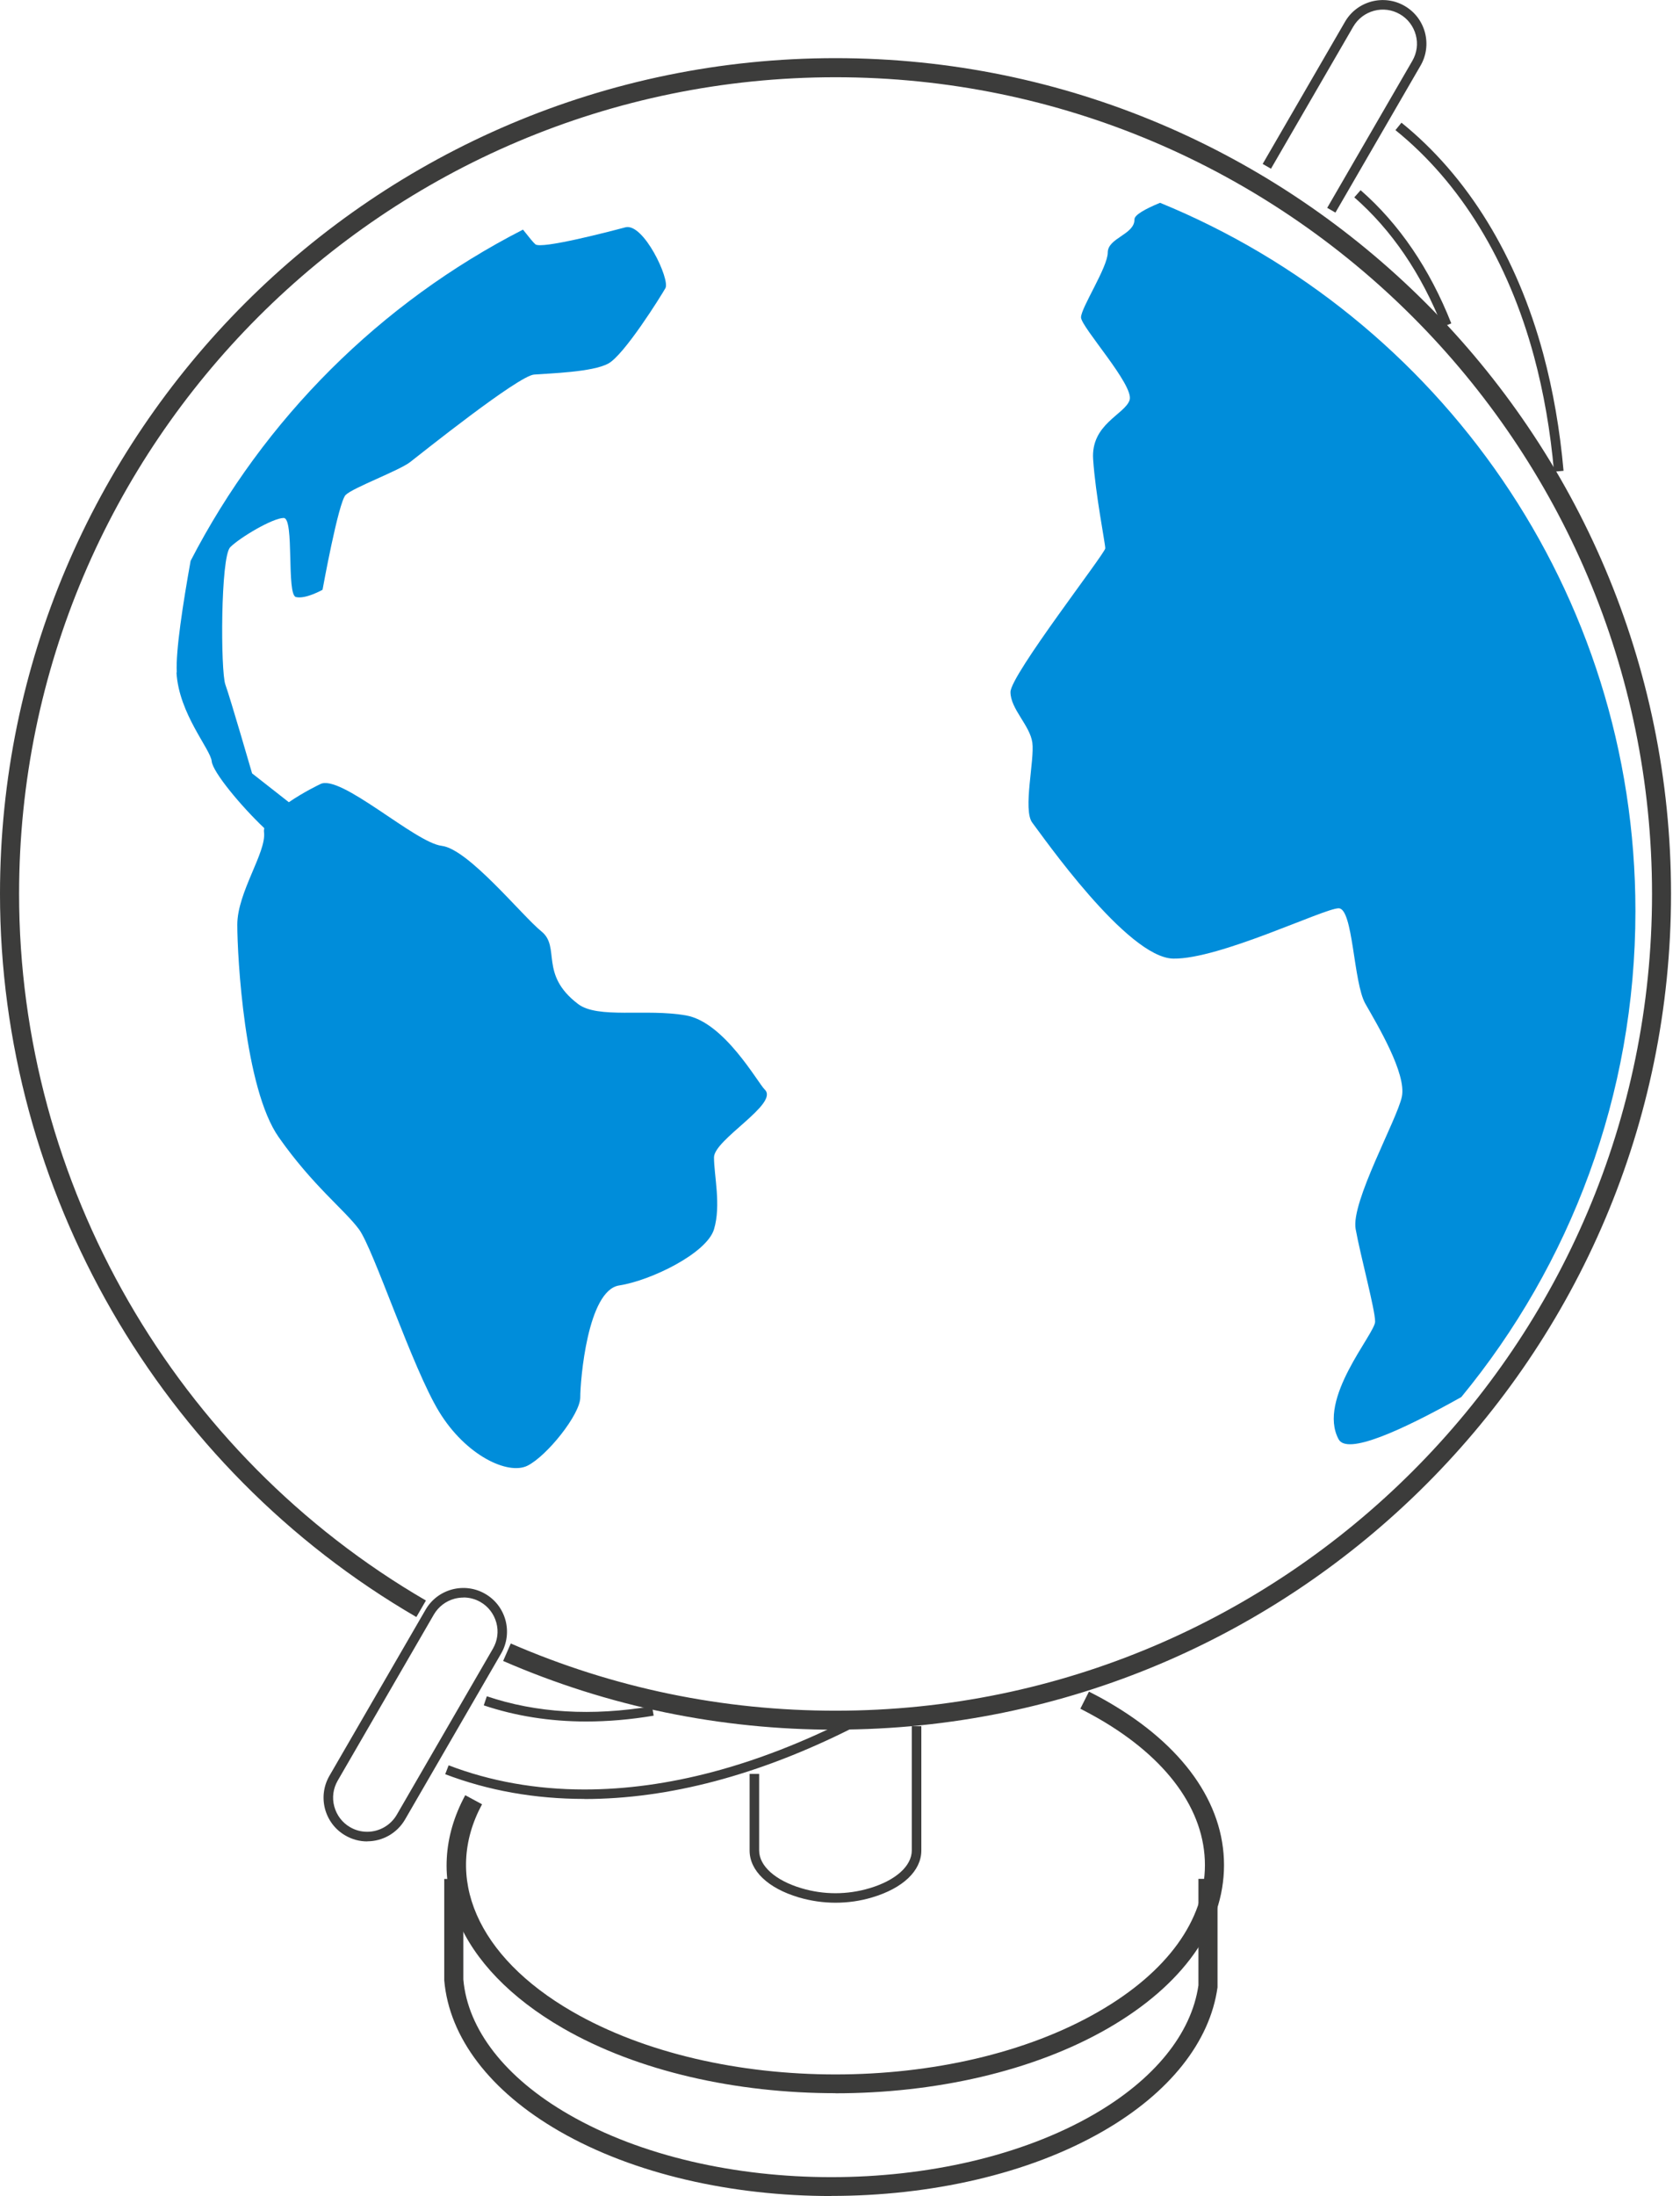
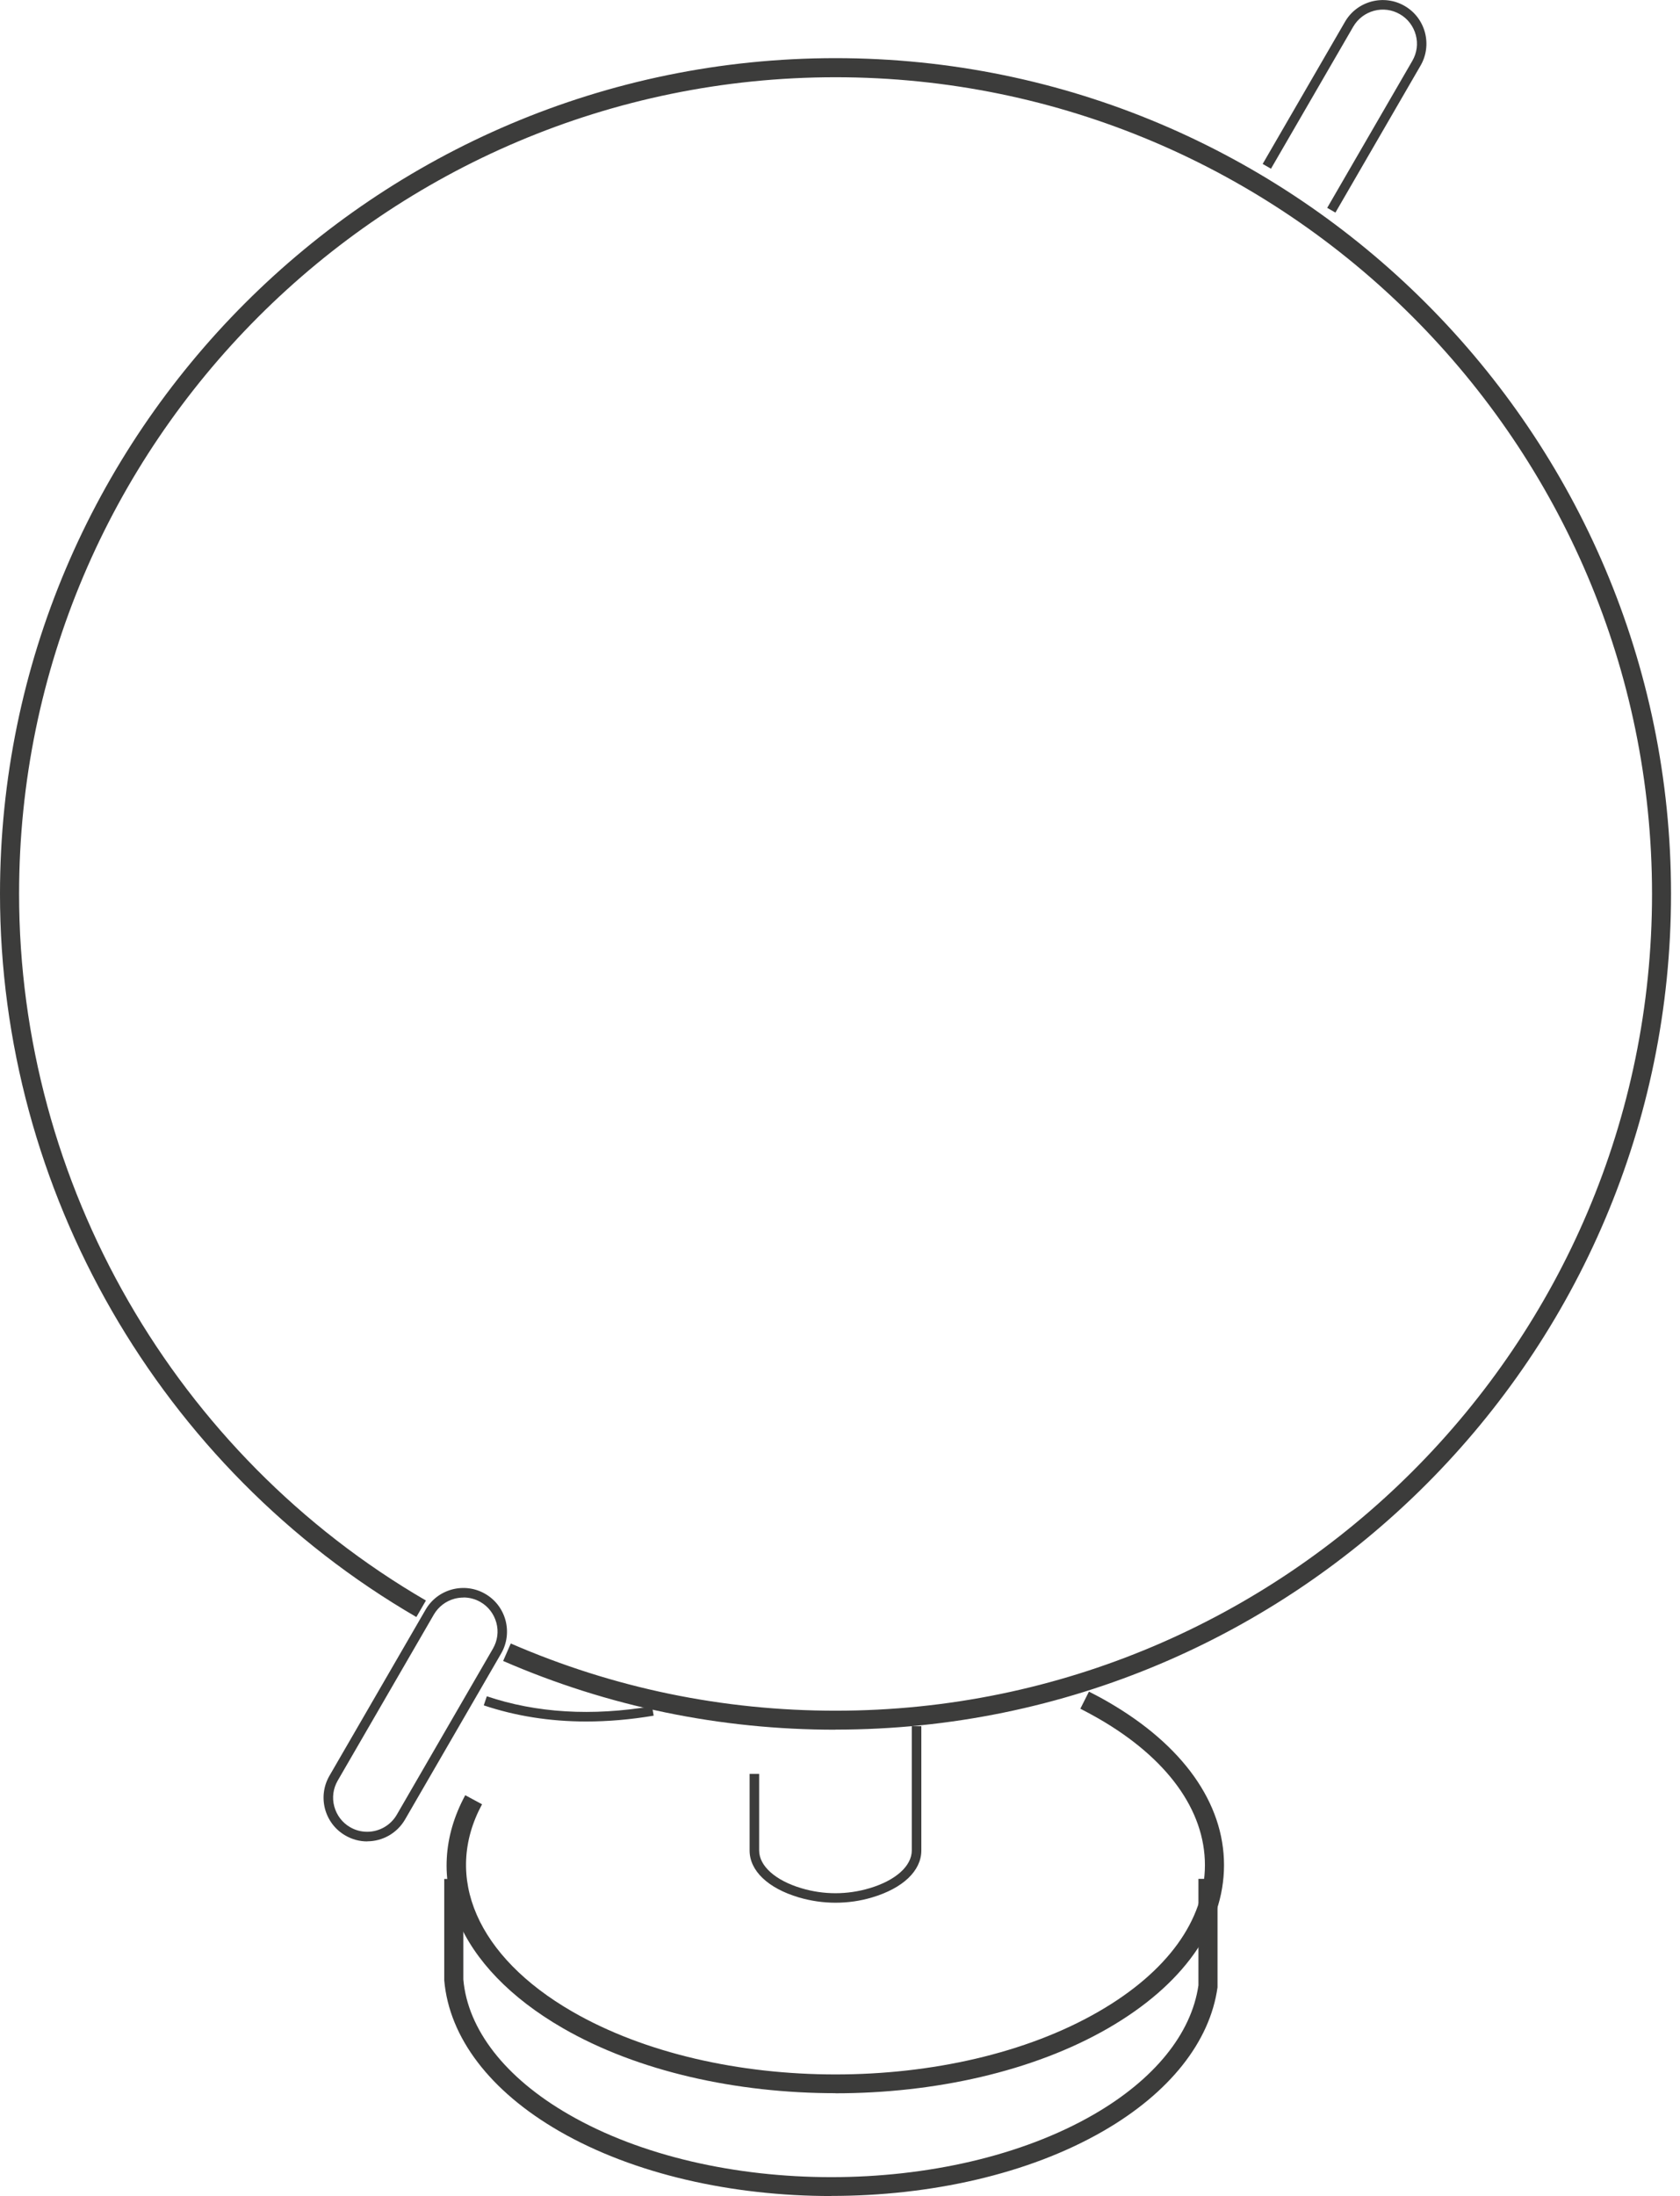
<svg xmlns="http://www.w3.org/2000/svg" width="176" height="230" viewBox="0 0 176 230" fill="none">
  <g clip-path="url(#clip0_141_2241)">
-     <path d="M118.85 22.99C118.85 24.58 116.05 24.91 116.05 26.45C116.05 27.99 113.25 32.23 113.25 33.24C113.25 34.25 118.85 40.37 118.34 41.9C117.83 43.43 114.26 44.41 114.52 48.12C114.77 51.83 115.79 56.92 115.79 57.43C115.79 57.94 105.86 70.7 105.86 72.48C105.86 74.26 107.9 75.97 108.15 77.78C108.4 79.6 107.13 84.85 108.15 86.17C109.17 87.49 118.08 100.32 122.92 100.4C127.76 100.48 138.71 95.13 140.24 95.13C141.77 95.13 141.77 102.91 143.04 105.13C144.31 107.36 147.37 112.46 146.86 114.87C146.35 117.28 141.51 125.9 142.02 128.72C142.53 131.55 144.06 137.15 144.06 138.42C144.06 139.69 137.95 146.53 140.24 150.75C141.13 152.38 146.65 149.93 153.09 146.32C164.48 132.48 171.33 114.75 171.33 95.42C171.33 61.9 150.74 33.2 121.53 21.24C119.96 21.89 118.85 22.51 118.85 22.97V22.99Z" fill="#008DDA" />
-     <path d="M18.49 70.44C18.74 74.77 22.06 78.46 22.18 79.74C22.29 80.86 25.24 84.42 27.69 86.74C27.65 86.89 27.64 87.03 27.66 87.17C27.91 89.29 24.86 93.45 24.86 96.85C24.86 100.25 25.62 114 29.19 119.09C32.76 124.18 36.07 126.68 37.6 128.74C39.13 130.8 43.2 143.28 46.01 147.87C48.81 152.45 53.22 154.52 55.26 153.51C57.3 152.49 60.79 148.13 60.79 146.35C60.79 144.57 61.55 135.14 64.87 134.63C68.18 134.12 74.04 131.27 74.8 128.75C75.56 126.23 74.8 123.1 74.8 121.22C74.8 119.34 81.65 115.6 80.12 114.12C79.38 113.4 75.89 107.06 71.87 106.35C67.65 105.61 62.62 106.74 60.54 105.14C56.46 102.02 58.76 99.2 56.72 97.55C54.68 95.9 49.08 88.93 46.28 88.59C43.48 88.26 35.63 81 33.54 82.13C33.54 82.13 31.83 82.94 30.26 84.02L26.41 81C26.41 81 24.12 73.1 23.61 71.7C23.1 70.3 23.1 58.33 24.12 57.31C25.14 56.29 28.58 54.25 29.72 54.25C30.86 54.25 29.99 62.27 31 62.53C32.01 62.78 33.79 61.77 33.79 61.77C33.79 61.77 35.45 52.6 36.21 51.84C36.97 51.08 41.81 49.29 42.96 48.4C44.11 47.51 54.29 39.36 55.95 39.23C57.61 39.1 62.06 38.98 63.72 38.08C65.38 37.19 69.2 31.08 69.71 30.18C70.22 29.29 67.42 23.3 65.51 23.81C63.6 24.32 56.72 26.1 56.09 25.59C55.91 25.45 55.41 24.84 54.79 24.05C39.87 31.68 27.66 43.85 19.97 58.74C19.17 63.2 18.39 68.23 18.52 70.42L18.49 70.44Z" fill="#008DDA" />
    <path d="M87.07 230C76.75 230 66.43 227.73 58.58 223.2C51.34 219.02 47.06 213.41 46.54 207.41V196.79H48.54V207.32C49 212.56 52.92 217.62 59.59 221.46C74.75 230.21 99.42 230.21 114.58 221.46C120.92 217.8 124.82 213 125.55 207.93V196.78H127.55V208C127.55 208 127.55 208.09 127.55 208.14C126.76 213.85 122.51 219.2 115.59 223.19C107.74 227.73 97.41 229.99 87.1 229.99L87.07 230Z" fill="#3C3C3B" />
    <path d="M87.53 219.23C77.18 219.23 66.83 216.96 58.95 212.41C47.96 206.06 44.04 196.71 48.74 188.02L50.5 188.97C46.37 196.61 49.99 204.93 59.95 210.68C75.16 219.46 99.9 219.46 115.1 210.68C122.28 206.54 126.23 201.09 126.23 195.34C126.23 189.59 122.28 184.14 115.1 180C114.47 179.64 113.83 179.29 113.18 178.96L114.08 177.17C114.77 177.52 115.45 177.88 116.1 178.26C123.92 182.78 128.23 188.84 128.23 195.34C128.23 201.84 123.92 207.9 116.1 212.42C108.22 216.97 97.87 219.24 87.52 219.24L87.53 219.23Z" fill="#3C3C3B" />
    <path d="M87.53 199.28C86.23 199.28 84.93 199.09 83.67 198.72C80.45 197.76 78.53 195.93 78.53 193.81V185.79H79.53V193.81C79.53 195.43 81.23 196.95 83.95 197.76C86.29 198.46 88.76 198.46 91.1 197.76C93.83 196.95 95.52 195.43 95.52 193.81V180.79H96.52V193.81C96.52 195.93 94.6 197.76 91.38 198.72C90.12 199.1 88.82 199.28 87.52 199.28H87.53Z" fill="#3C3C3B" />
-     <path d="M151.11 34.24C148.9 28.65 145.79 24.09 141.88 20.67L142.54 19.92C146.57 23.44 149.77 28.13 152.04 33.87L151.11 34.24Z" fill="#3C3C3B" />
    <path d="M61.41 180.3C57.61 180.3 54.02 179.73 50.68 178.61L51 177.66C56.19 179.41 62.02 179.76 68.31 178.7L68.48 179.69C66.05 180.1 63.69 180.3 61.41 180.3Z" fill="#3C3C3B" />
-     <path d="M61.21 188.41C56.05 188.41 51.15 187.54 46.64 185.82L47 184.89C51.39 186.57 56.18 187.42 61.22 187.42C69.92 187.42 79.22 184.95 88.88 180.08L89.33 180.97C79.53 185.91 70.07 188.42 61.22 188.42L61.21 188.41Z" fill="#3C3C3B" />
-     <path d="M162.8 49.4C162.43 45.16 161.72 41.1 160.71 37.35C158.01 27.32 152.99 19.12 146.19 13.63L146.82 12.85C153.78 18.47 158.92 26.85 161.68 37.09C162.7 40.89 163.42 45.01 163.8 49.31L162.8 49.4Z" fill="#3C3C3B" />
    <path d="M139.91 22.27L139.04 21.77L147.96 6.37C148.44 5.54 148.57 4.58 148.32 3.66C148.07 2.74 147.48 1.96 146.66 1.49C145.83 1.01 144.87 0.88 143.94 1.13C143.02 1.38 142.25 1.97 141.77 2.79L133.15 17.67L132.28 17.17L140.9 2.29C141.51 1.23 142.5 0.48 143.68 0.16C144.86 -0.15 146.1 0.01 147.15 0.62C148.21 1.23 148.96 2.22 149.28 3.4C149.59 4.58 149.43 5.82 148.82 6.87L139.9 22.27H139.91Z" fill="#3C3C3B" />
    <path d="M87.53 181.16C75.43 181.16 63.71 178.74 52.71 173.96L53.51 172.13C64.27 176.8 75.71 179.17 87.54 179.17C134.7 179.17 173.07 140.8 173.07 93.64C173.07 46.48 134.7 8.09 87.53 8.09C40.36 8.09 2 46.46 2 93.62C2 123.99 18.33 152.35 44.62 167.63L43.62 169.36C16.71 153.73 0 124.71 0 93.62C0 45.36 39.27 6.09 87.53 6.09C135.79 6.09 175.06 45.36 175.06 93.62C175.06 141.88 135.79 181.15 87.53 181.15V181.16Z" fill="#3C3C3B" />
    <path d="M38.47 192.86C37.67 192.86 36.88 192.65 36.18 192.24C35.12 191.63 34.37 190.64 34.05 189.46C33.74 188.28 33.9 187.05 34.51 185.99L44.58 168.6C45.19 167.54 46.18 166.79 47.36 166.47C48.54 166.16 49.78 166.32 50.83 166.93C51.89 167.54 52.64 168.53 52.96 169.71C53.27 170.89 53.11 172.13 52.5 173.18L42.43 190.57C41.61 191.98 40.1 192.85 38.47 192.85V192.86ZM48.55 167.32C48.24 167.32 47.93 167.36 47.62 167.44C46.7 167.69 45.93 168.28 45.45 169.1L35.38 186.49C34.9 187.32 34.77 188.28 35.02 189.2C35.27 190.12 35.86 190.9 36.68 191.37C37.23 191.69 37.84 191.85 38.47 191.85C39.74 191.85 40.93 191.17 41.57 190.06L51.64 172.67C52.12 171.84 52.25 170.88 52 169.96C51.75 169.04 51.16 168.26 50.34 167.79C49.79 167.47 49.17 167.31 48.55 167.31V167.32Z" fill="#3C3C3B" />
  </g>
  <defs>
    <clipPath id="clip0_141_2241">
      <rect width="175.07" height="230" fill="white" />
    </clipPath>
  </defs>
</svg>